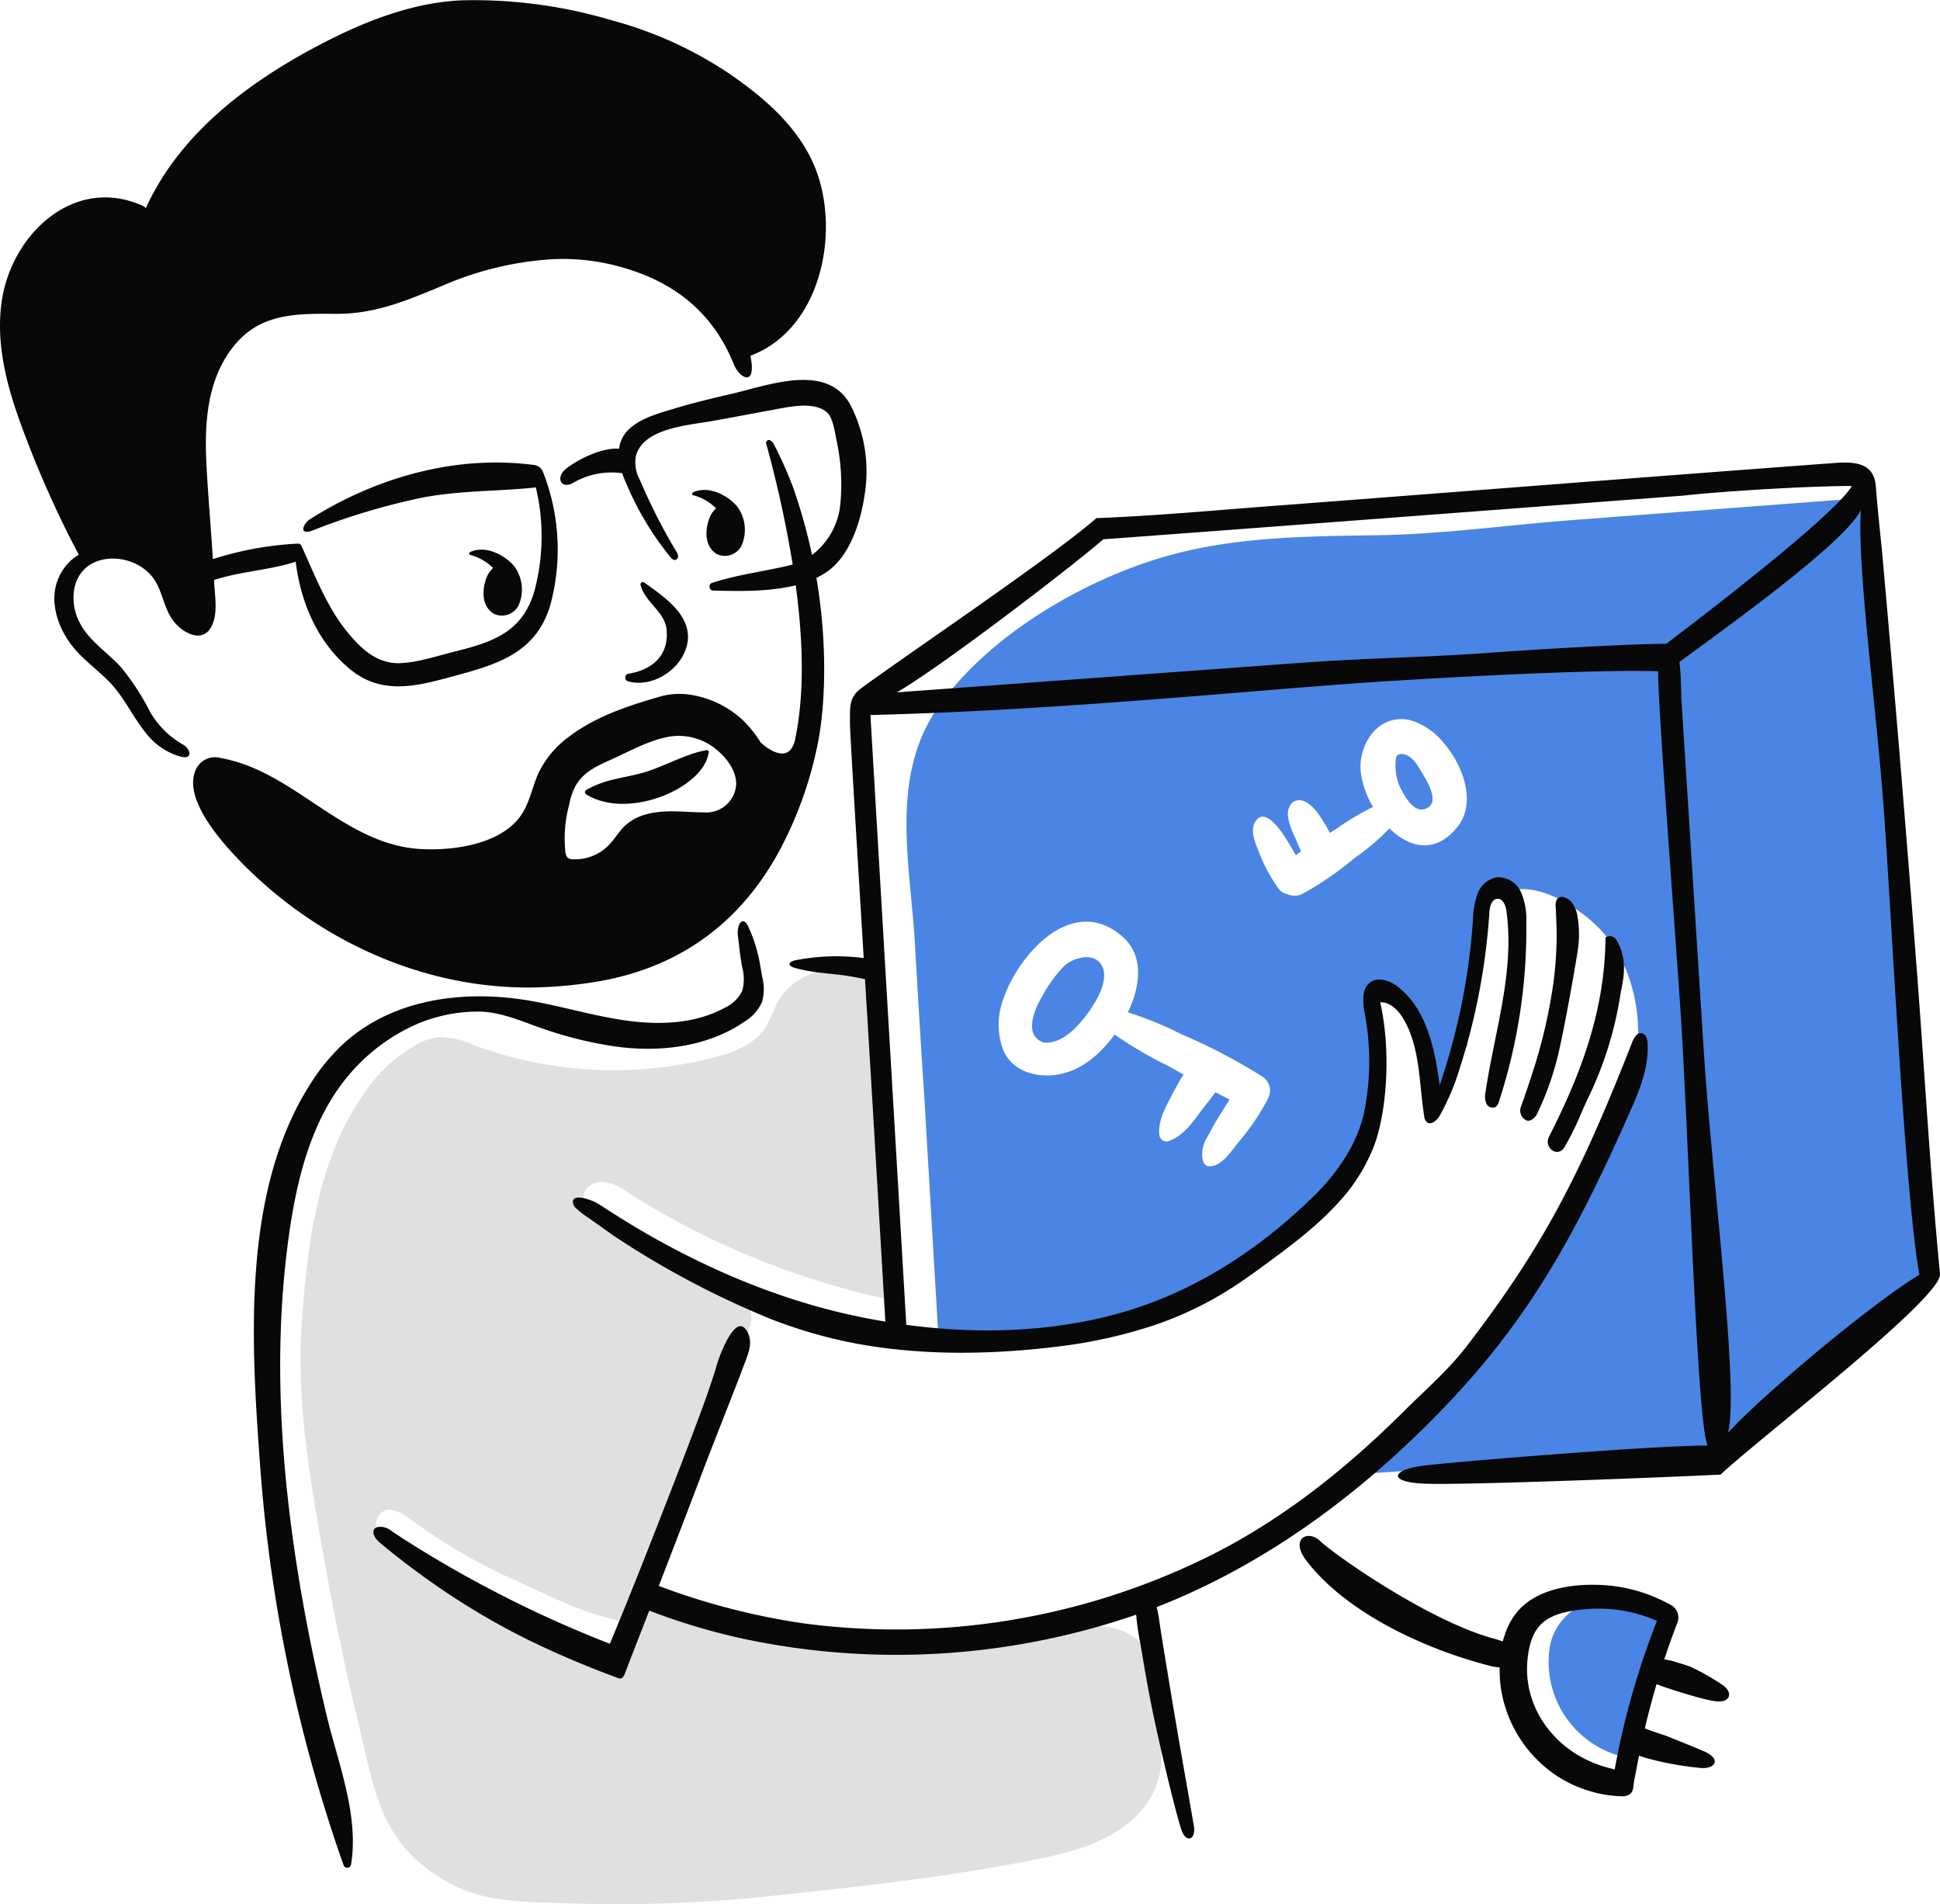
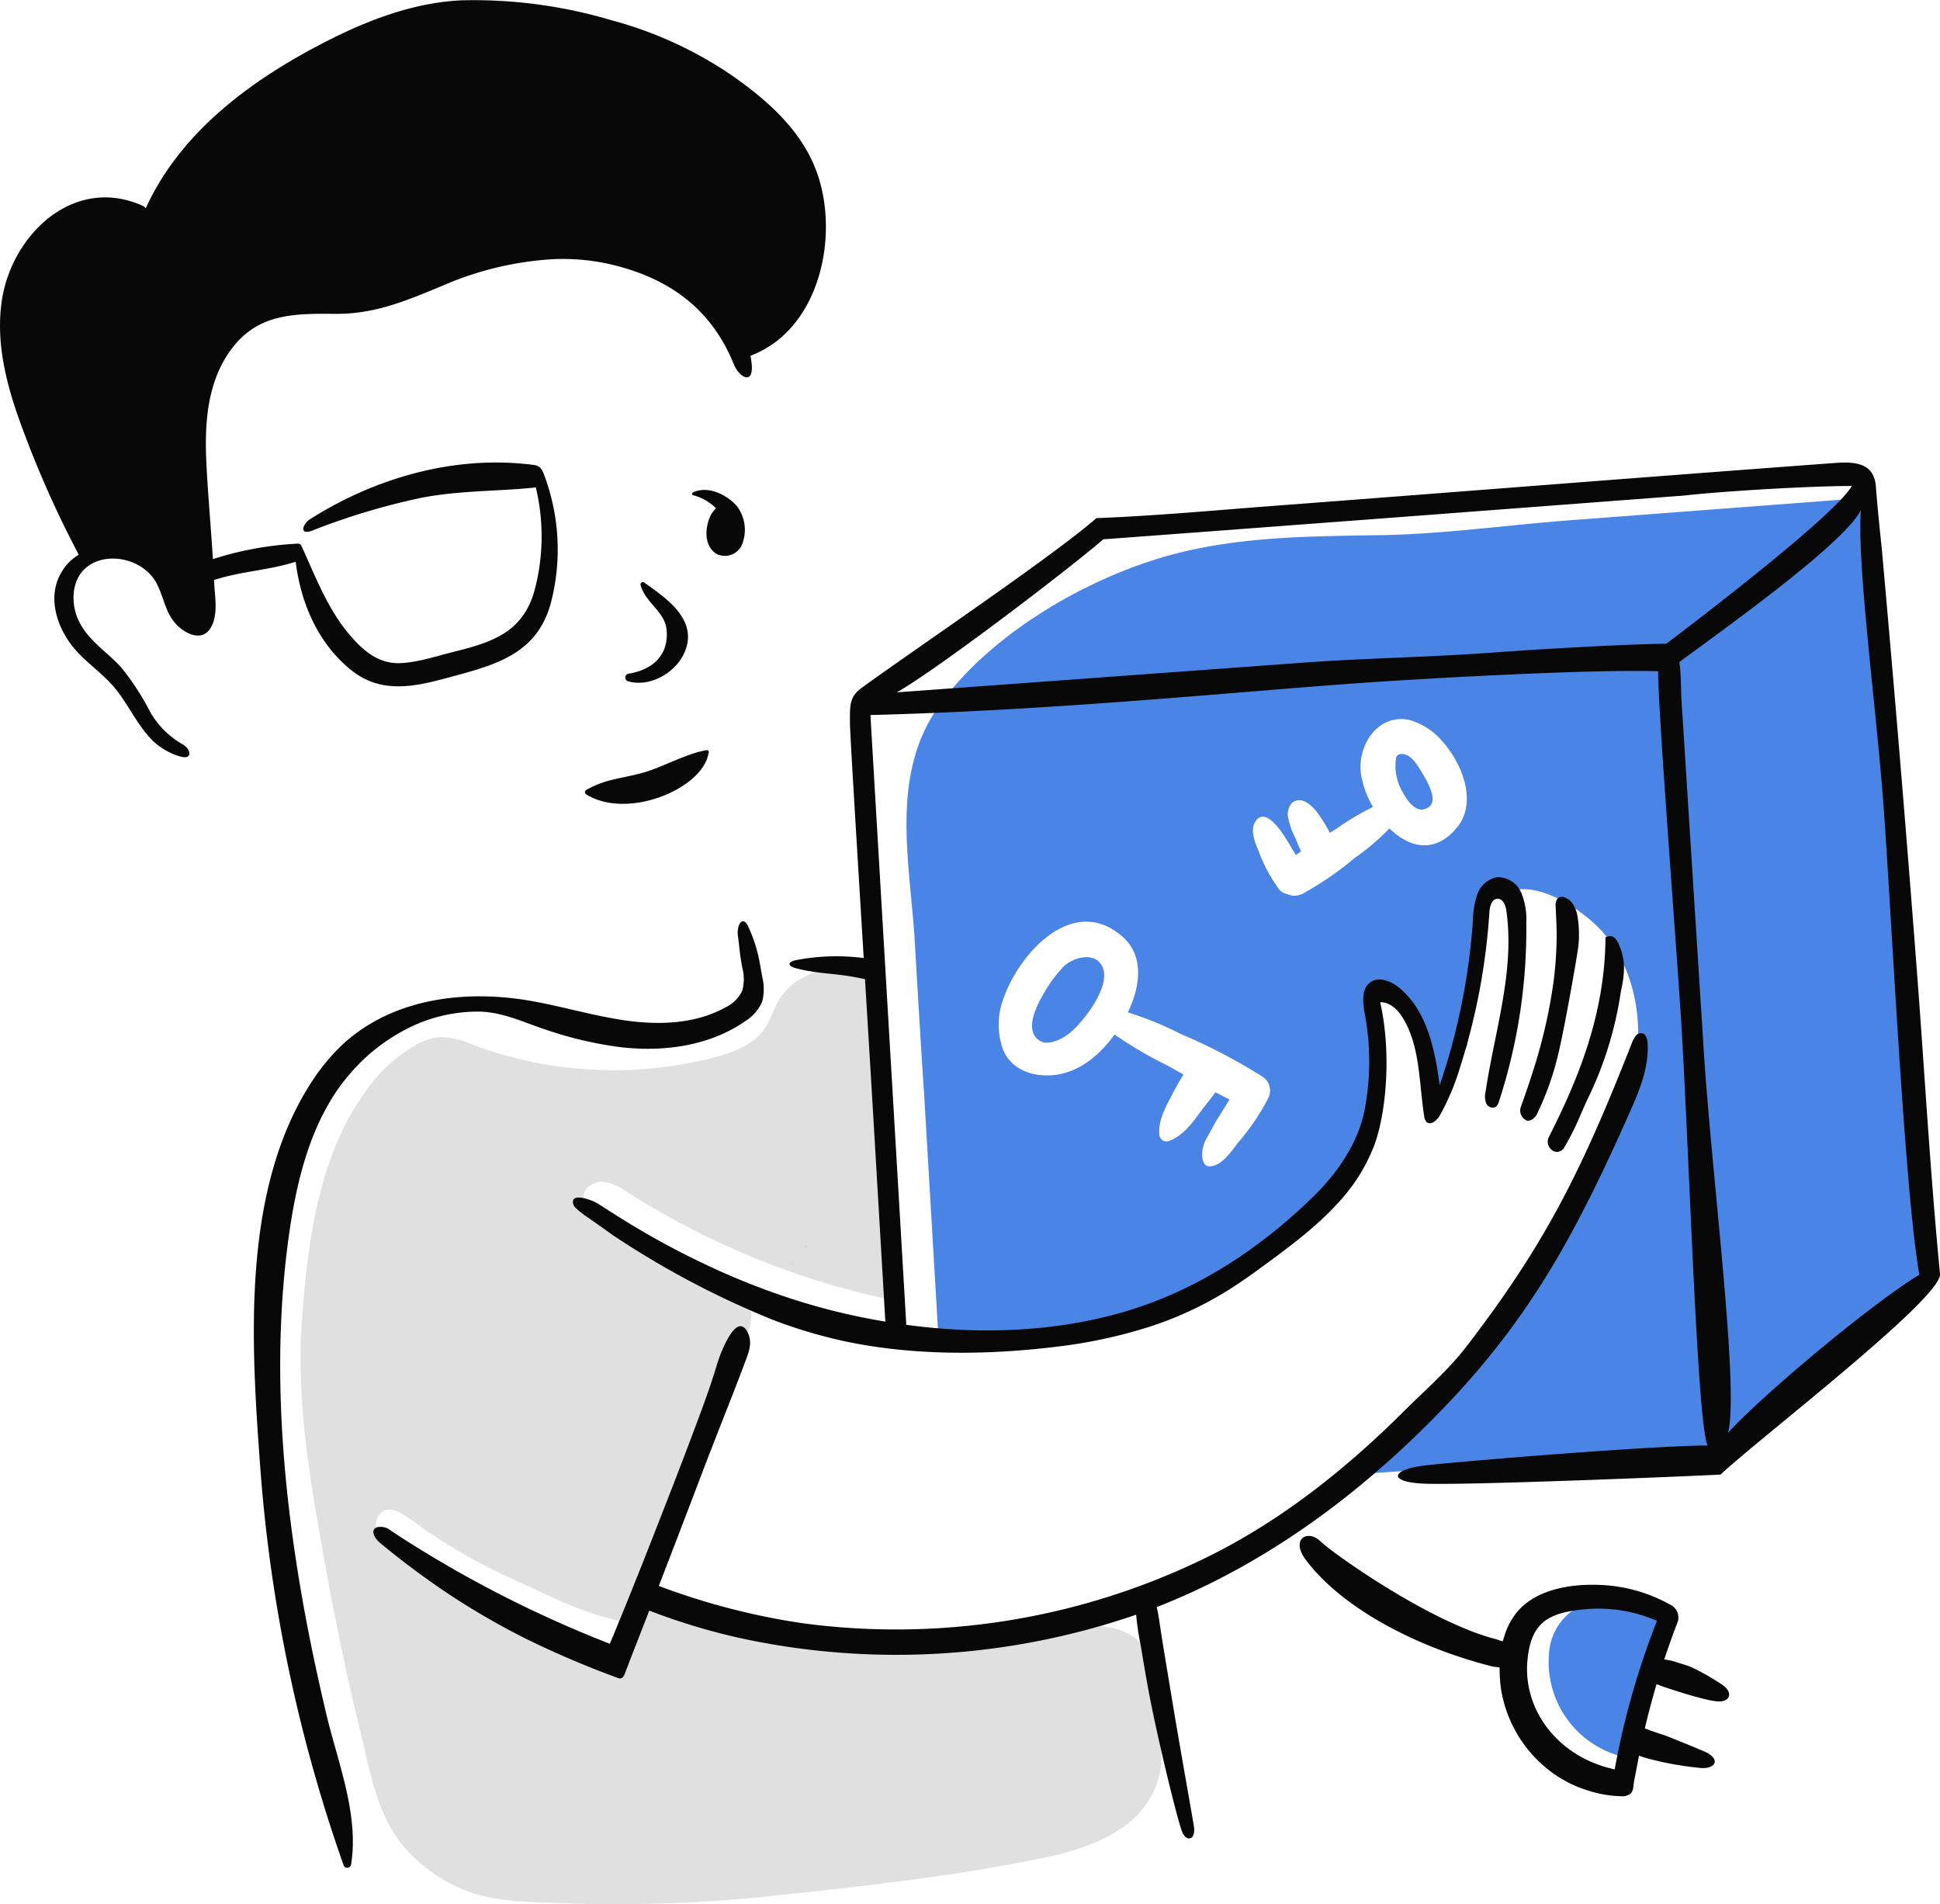
<svg xmlns="http://www.w3.org/2000/svg" width="299.87" height="294.234" viewBox="0 0 299.87 294.234">
  <defs>
    <style>.a{fill:#4a85e5;}.b{fill:#e0e0e0;}.c{fill:#080808;}</style>
  </defs>
  <g transform="translate(-2349.913 -441.494)">
    <g transform="translate(2490.031 518.636)">
      <path class="a" d="M2587.1,561.09q-1.711-22.4-3.424-44.8-.946-12.359-1.889-24.722c-.19.553-2.968-5.1-3.876-5.045a1.836,1.836,0,0,0-.546.125,1.535,1.535,0,0,0-.65-.082l-42.3,3.205c-9.917.754-19.616,2.153-29.627,2.316-10.431.171-20.988.2-31.169,2.779-13.327,3.373-28.957,12.3-37,23.77-7.5,10.688-4.37,24-3.64,36.1.468,7.938.923,15.876,1.461,23.809q.213,3.646.428,7.292.886,15.053,1.771,30.1,1.432.1,2.858.19c12.231.743,23.655,1.054,34.836-4.683,9.909-5.084,18.312-12.431,26.421-19.962.2-.48.4-.958.6-1.439.182-.887.381-1.771.647-2.641.375-1.228.823-2.431,1.314-3.616,1.009-6.056-.225-12.724-.031-18.855.1-3.157,5.011-3.161,4.911,0,0,.094,0,.19,0,.284a2.528,2.528,0,0,1,1.017,1.292,42.454,42.454,0,0,1,2.594,14.146,39.294,39.294,0,0,0,6.532-9.644q1.2-7.39,2-14.845c.175-1.644-.555-2.926.115-4.68a7.71,7.71,0,0,1,3.278-3.882c4.834-2.782,12.22,2.155,15.372,5.581,5.609,6.095,6.885,15.575,4.683,23.364a6.62,6.62,0,0,1-1.733,3.01c.485,7.08-4.3,12.493-8.421,17.769-4.4,5.626-7.767,11.974-11.9,17.785a107.987,107.987,0,0,1-21.041,22.134s55.756-3.762,55.98-4.044c.04.031.078.062.118.089.014.2.025.4.039.6l1.1-.07c7.419-6.45,26.463-22.427,30.913-25.964a1.624,1.624,0,0,0,.382-.44,1.394,1.394,0,0,0,1.311-1.54Q2588.814,583.487,2587.1,561.09Zm-99.585,18.174c-.021.046-.03.092-.051.14a36.263,36.263,0,0,1-4.5,6.561c-1.035,1.312-2.591,3.736-4.5,3.654-1.318-.057-1.342-2.65-.408-4.252.574-.987,1.068-2.009,1.665-2.979.639-1.036,1.285-2.068,1.927-3.1q-1.1-.54-2.2-1.117c-.628.937-1.4,1.814-2,2.619-1.42,1.922-2.909,4.147-5.264,4.951a1.113,1.113,0,0,1-1.393-1.06c-.2-1.92.774-3.822,1.632-5.489.526-1.023,1.086-2.047,1.663-3.042.141-.242.292-.476.439-.713-.8-.452-1.591-.9-2.385-1.341a63.038,63.038,0,0,1-8.272-4.844c-2.186,3.034-5.177,5.639-8.925,6.21-.293.045-.587.075-.882.094-3.049.185-6.141-.939-7.391-3.882a11.251,11.251,0,0,1-.055-7.745c2.348-7.054,10.768-16.546,18.47-9.812,3.508,3.07,2.677,7.923.843,11.71a52.19,52.19,0,0,1,8.185,3.347,87.252,87.252,0,0,1,12.488,6.508A2.559,2.559,0,0,1,2487.516,579.264Zm29.28-42c-3.432,4.183-7.442,3.077-10.44.132a34.226,34.226,0,0,1-5.331,4.541,49.594,49.594,0,0,1-8.127,5.588,2.766,2.766,0,0,1-2.4.009,2.016,2.016,0,0,1-1.249-.786,24.437,24.437,0,0,1-3.121-5.852c-.587-1.451-1.469-3.464-.291-4.821,1.6-1.848,4.084,2.186,4.757,3.275.444.718.869,1.451,1.3,2.179.271-.2.54-.387.815-.577-.4-.807-.706-1.653-.99-2.285a10.469,10.469,0,0,1-1-2.876,2.592,2.592,0,0,1,.6-2.352c1.389-1.084,2.91.271,3.784,1.367a22.644,22.644,0,0,1,2.049,3.284q.547-.342,1.088-.684a41.055,41.055,0,0,1,5.574-3.316,14.707,14.707,0,0,1-1.845-5.035c-.512-3.441,1.376-7.6,4.993-8.414a5.66,5.66,0,0,1,2.615.039,10.383,10.383,0,0,1,4.992,3.306C2517.537,527.3,2520.036,533.322,2516.8,537.267Z" transform="translate(-2431.708 -486.527)" />
      <path class="a" d="M2447.926,529.282a21.429,21.429,0,0,0-3.286,4.536c-.831,1.453-2.167,4.13-1.347,5.907a2.445,2.445,0,0,0,1.6,1.305c1.734.182,3.439-.917,4.625-2.052,1.881-1.8,5.547-6.592,4.481-9.449C2452.988,526.818,2449.347,527.865,2447.926,529.282Z" transform="translate(-2423.631 -457.067)" />
      <path class="a" d="M2476.682,509.519a.8.8,0,0,0-.615.291,1,1,0,0,0-.132.336,8.07,8.07,0,0,0,1.155,5.487c.582,1.036,1.778,2.8,3.212,2.409,2.72-.745.406-4.377-.505-5.9C2479.155,511.069,2478.155,509.413,2476.682,509.519Z" transform="translate(-2400.267 -470.136)" />
      <path class="a" d="M2499.288,586.1a7.719,7.719,0,0,0-3.422.1,8.51,8.51,0,0,0-3.142,1.674,8.873,8.873,0,0,0-3,6.069,15.089,15.089,0,0,0,11.258,15.977,127.84,127.84,0,0,1,5.81-21.447c-.161-.067-.324-.132-.487-.2A31.957,31.957,0,0,0,2499.288,586.1Z" transform="translate(-2390.404 -415.626)" />
    </g>
    <path class="b" d="M2509.946,648.868c-.507-4.341-1.7-9.209-1.7-13.393-1.087-3.565-4.915-5.028-8.251-5.005-10.516.075-20.544,3.786-31.015,4.139-5.12.171-10.079-1.254-14.891-3.21a2.659,2.659,0,0,1-.464.043,47.568,47.568,0,0,1-15.727-3.049c-.116-.452-.226-.9-.344-1.353-2.107-.451-4.841-.7-7.373-1.285,3.107-5.968,5.791-12.137,6.727-18.876a5.043,5.043,0,0,0,.042-.927c3.976-7.08,7.674-14.282,9.652-22.3a3.811,3.811,0,0,0-3.951-4.692,2.018,2.018,0,0,0-.74-1.513c-.444-.344-1.117-.937-.66-1.262a183.962,183.962,0,0,1-17.922-9.05c-1.225-.7-2.6-1.7-2.539-3.112.064-1.387,1.617-2.313,3-2.227a8.293,8.293,0,0,1,3.784,1.62,123.229,123.229,0,0,0,39.678,16.407q-1.339-25.022-.932-50.094a19.294,19.294,0,0,0-8.342-.6,10.187,10.187,0,0,0-6.909,4.392c-.885,1.442-1.309,3.14-2.252,4.545-1.733,2.58-4.9,3.746-7.909,4.528a62.211,62.211,0,0,1-37.094-1.91,13.2,13.2,0,0,0-5.2-1.244,8.935,8.935,0,0,0-3.664,1.162,23.5,23.5,0,0,0-7.666,6.95c-7.517,10.18-9.2,23.751-10.064,36.035-.889,12.707,1.484,25.459,3.717,37.923q2.269,12.647,5.312,25.139c1.814,7.441,2.832,14.768,8.849,20.049,7.117,6.242,13.165,6.275,22.079,6.561a228.112,228.112,0,0,0,31.575-.978c14.478-1.538,28.984-3.078,43.243-6.028,8.118-1.679,17.077-5.207,18.093-14.578a9.248,9.248,0,0,0-.048-1.835C2510.018,649.519,2509.984,649.195,2509.946,648.868Zm-86.016-14.357c-7.246-1.646-13.4-5.821-20.174-8.688-5.509-2.331-11.049-4.642-14.672-9.626a2.47,2.47,0,0,1,.983-3.615c1.531-.57,3.592,1.108,4.726,1.927a85.443,85.443,0,0,0,14.965,8.659c5.03,2.266,10.177,4.993,15.583,6.223C2428.678,630.15,2427.256,635.268,2423.929,634.511Z" transform="translate(19.338 62.322)" />
    <g transform="translate(2349.913 441.494)">
      <path class="c" d="M2609.375,562.073q-2.506-32.834-5.454-65.611c-.339-3.183-.661-6.369-.912-9.566-.273-3.52-3.042-3.853-6.247-3.616-29.242,2.157-58.466,4.486-87.7,6.7-8.238.624-17.4,1.477-26.536,1.829-6.722,5.9-29.137,20.986-36.347,26.281-1.9,1.394-1.745,2.866-1.744,5.453,0,1.346,1.038,18.352,2.126,36.251a32.788,32.788,0,0,0-10.436.315c-1.227.236-1.514.872-.043,1.256,3.244.844,5.245.725,8.542,1.276.716.12,1.427.262,2.136.411.548,9.031,1.1,18.06,1.516,25.214q.817,13.855,1.63,27.71c-2.058-.344-4.1-.745-6.124-1.208a99.091,99.091,0,0,1-10.042-2.876q-4.958-1.7-9.739-3.868t-9.372-4.716c-2.991-1.662-5.891-3.457-8.758-5.319a7.36,7.36,0,0,0-1.168-.637c-.621-.259-3.185-1.213-3.094.223a1.369,1.369,0,0,0,.435.836,13.6,13.6,0,0,0,1.951,1.516q1.038.73,2.076,1.463c.827.584,1.641,1.2,2.5,1.746a137.35,137.35,0,0,0,23.787,12.5,75.076,75.076,0,0,0,11.523,3.43c10.592,2.206,21.944,2.092,32.651.767a76.528,76.528,0,0,0,14.819-3.263,54.912,54.912,0,0,0,13.771-6.916q1.4-.958,2.773-1.965c4.167-3.051,8.452-6.175,11.938-10.007a27.391,27.391,0,0,0,5.682-9.05c1.905-5.29,2.585-14.475.881-22,1.544-.077,2.8,1.225,3.587,2.556,2.623,4.445,2.4,9.927,3.211,15.025a1.479,1.479,0,0,0,.377.913c.639.572,1.581-.226,2.018-.966a36.978,36.978,0,0,0,3.174-7.56,99.33,99.33,0,0,0,4.51-23.886c.057-.894.361-2.061,1.258-2.085.847-.024,1.249,1.026,1.368,1.867,1.324,9.333-1.826,18.638-3.217,27.962a3.062,3.062,0,0,0,.094,1.773,1.091,1.091,0,0,0,1.485.56,1.586,1.586,0,0,0,.5-.855,85.759,85.759,0,0,0,4.217-27.664,10.631,10.631,0,0,0-.791-4.6,3.951,3.951,0,0,0-3.723-2.374l-.063.007a4.044,4.044,0,0,0-2.971,2.578,12.861,12.861,0,0,0-.705,4.1,99.794,99.794,0,0,1-5.135,25.457c-.742-5.542-1.963-11.571-6.308-15.093-1.254-1.016-3.112-1.752-4.419-.807-1.378,1-1.167,3.063-.877,4.738a39.756,39.756,0,0,1-.1,15.477c-1.115,4.909-4.174,9.312-7.724,12.793-8.435,8.272-18.454,14.837-29.887,18.069-10.676,3.017-22.088,3.342-33.132,1.852q-1.7-28.977-3.411-57.953-1.066-18.138-2.134-36.279c27.7-.689,54.728-3.417,74.277-4.844,10.072-.737,36.649-2.263,47.49-1.922-.151,4.176,2.859,43.18,3.5,53.284,1.28,20.138,2.488,62.962,4.144,66.363-8.573.014-38.538,2.472-43.75,3.092s-5.715,2.568-.094,2.806c6.6.277,40.383-1.12,45.842-1.4,5.711-5.406,34.28-27.268,33.92-31.008C2611.4,592.827,2610.579,577.876,2609.375,562.073ZM2543.565,512.6c-10.2.745-18.976.807-29.18,1.552q-30.615,2.238-61.231,4.473l-1.48.108c6.284-3.556,26.462-18.936,31.929-23.657.125.019,45.161-3.376,45.161-3.376l44.568-3.376c5.6-.642,19.141-1.48,25.968-1.483-2.641,4.591-24.322,21.075-28.686,24.382C2563.393,511.285,2548.734,512.217,2543.565,512.6Zm36.592,120.559c1.782-6.743-2.506-39.484-3.76-59.224l-1.963-30.908q-.481-7.578-.961-15.155-.246-3.888-.5-7.775c-.1-1.667-.039-4.094-.339-6.042,4.634-3.489,25.466-18.132,28.067-23.5-.65,8.062,2.3,30.024,3.443,45.035,1.208,15.8,3.248,59.978,5.592,73.134C2602.164,613.335,2585.561,627.249,2580.156,633.155Z" transform="translate(-2313.055 -411.741)" />
      <path class="c" d="M2532.5,603.045a36.762,36.762,0,0,0-4.706-2.689c-.89-.377-1.844-.608-2.76-.917a3.79,3.79,0,0,0-.539-.139l-.949-.178.31-.917c.617-1.812,1.16-3.306,1.707-4.7a2.216,2.216,0,0,0-1.163-2.869,24.153,24.153,0,0,0-11.542-3.032c-3.077-.058-8.718.387-11.935,4.051a10.665,10.665,0,0,0-2.093,3.882l-.257.817-.95-.325c-10.2-2.564-25.3-13.273-27.226-15.154s-4.7-.387-2.249,2.88c5.667,7.573,17.336,13.586,28.921,16.491a1.625,1.625,0,0,0,.189.027l.831.1.015.723a20.363,20.363,0,0,0,.189,2.48,19.837,19.837,0,0,0,7.073,12.39,18.729,18.729,0,0,0,6.4,3.429,18.023,18.023,0,0,0,5.17.884,1.986,1.986,0,0,0,1.4-.408c.476-.462.421-1.189.527-1.792.124-.7.272-1.408.406-2.112l.37-1.958.917.312a48.966,48.966,0,0,0,8.275,1.555c2.582.37,3.669-1.326.867-2.534-2.47-1.064-5.98-2.443-5.98-2.443s-1.852-.608-2.287-.771l-.888-.332.173-.721c.378-1.588.819-3.253,1.384-5.237l.251-.886.9.348c1.718.579,6.808,2.261,8.654,2.33S2534.228,604.2,2532.5,603.045Zm-10.379-9.112a122.215,122.215,0,0,0-6.069,21.284l-.175.925-.954-.25c-8.091-2.129-13.347-9.228-12.5-16.88.207-1.855.671-4.175,2.434-5.639,1.706-1.411,4.245-1.806,6.738-2.014a22.417,22.417,0,0,1,10.014,1.485l.809.312Z" transform="translate(-2266.297 -342.698)" />
      <path class="c" d="M2507.027,637.5c-.574-3.494-1.168-6.982-1.717-10.482-.178-1.132-.327-2.487-.63-3.63.086-.034.173-.063.259-.1,14.458-5.689,27.407-14.641,38.659-25.281,17.06-16.13,24.814-29.891,34.329-51.353,1.465-3.3,2.854-6.794,2.64-10.4-.036-.6-.209-1.326-.784-1.516a.935.935,0,0,0-.992.315,3.894,3.894,0,0,0-.693,1.257c-7.833,19.929-13.434,31.062-25.5,46.769-2.828,3.683-6.384,6.742-9.673,10.019-9.3,9.261-19.672,17.471-31.574,23.116a108.942,108.942,0,0,1-61.24,9.691,107.091,107.091,0,0,1-22.385-5.787q1.6-4.147,3.193-8.3,1.8-4.692,3.584-9.387c2.222-5.843,4.587-11.628,6.774-17.483.529-1.415.882-2.77.1-4.158-1.754-3.125-4.238,3.683-4.613,4.947-.771,2.6-1.65,5.108-2.589,7.635q-2.505,6.748-5.13,13.453c-2.7,6.946-5.427,13.889-8.281,20.776-.031.074-.593,1.463-.622,1.451a181.109,181.109,0,0,1-31.956-16.25q-.9-.586-1.8-1.18a2.556,2.556,0,0,0-2.241-.569c-1.088.456-.349,1.729.5,2.424a125.96,125.96,0,0,0,10.607,7.9,113.886,113.886,0,0,0,11.936,6.905,146.77,146.77,0,0,0,13.86,5.932c.356.134.742.356,1.085.041a1.626,1.626,0,0,0,.358-.634c.678-1.785,1.372-3.561,2.067-5.341q.849-2.171,1.69-4.348a98.137,98.137,0,0,0,15.331,4.519,113.891,113.891,0,0,0,59.927-3.889,43.976,43.976,0,0,0,.692,4.663c.544,3.292,1.1,6.583,1.769,9.852,1.227,6.021,3.907,17.221,4.677,19.1.631,1.538,2.141,1.247,1.782-.97S2508.175,644.493,2507.027,637.5Z" transform="translate(-2325.891 -375.039)" />
      <path class="c" d="M2387.6,548.249a28.973,28.973,0,0,1,10.213-7.669,24.007,24.007,0,0,1,10.13-2.013c3.609.151,6.831,1.761,10.244,2.866a58.848,58.848,0,0,0,11.338,2.628c6.625.766,13.677-.181,19.164-3.971A6.66,6.66,0,0,0,2451.4,537a7.724,7.724,0,0,0,0-3.8q-.162-.951-.333-1.9a23.062,23.062,0,0,0-1.765-5.744c-.836-2.02-1.934-.505-1.643,1.448.252,1.692.132,1.807.644,4.716a6.849,6.849,0,0,1,.013,3.606,5.5,5.5,0,0,1-2.683,2.626c-4.581,2.515-10.1,2.714-15.28,1.989s-10.2-2.3-15.359-3.142c-10.239-1.663-21.611-.082-29.2,7.57a31.492,31.492,0,0,0-3.887,4.819c-11.114,16.846-9.5,40.753-8.082,60.016a236.72,236.72,0,0,0,12.88,61.307.6.6,0,0,0,1.139-.12c1.262-7.679-2.044-15.8-3.8-23.179-1.91-8.029-3.548-16.125-4.776-24.287-2.451-16.293-3.322-32.96-1.091-49.33C2379.389,564.72,2381.631,555.206,2387.6,548.249Z" transform="translate(-2333.581 -382.234)" />
      <path class="c" d="M2422.793,553.937c.075-.022.146-.046.228-.072C2422.467,554.012,2422.393,554.036,2422.793,553.937Z" transform="translate(-2298.128 -361.37)" />
      <path class="c" d="M2421.389,555.842c.01-.084.015-.158.024-.235C2421.425,555.191,2421.418,555.27,2421.389,555.842Z" transform="translate(-2298.949 -360.315)" />
      <path class="c" d="M2488.907,549.763c-.5,1.585-1.072,3.246-1.744,5.115a1.682,1.682,0,0,0,.831,2.05c.238.132.714.111,1.218-.368a2.821,2.821,0,0,0,.375-.445,44.851,44.851,0,0,0,3.517-10.074c1.028-4.481,2.874-15.068,2.953-16.041a16.621,16.621,0,0,0-.139-4.625,4.667,4.667,0,0,0-.952-2.206,2.5,2.5,0,0,0-1.3-.752.872.872,0,0,0-.969.457,1.908,1.908,0,0,0-.146.994l.047,1.028c.057,1.211.115,2.465.106,3.695a57.52,57.52,0,0,1-.518,7.195A81.07,81.07,0,0,1,2488.907,549.763Z" transform="translate(-2252.089 -383.805)" />
      <path class="c" d="M2490.461,559.159a1.242,1.242,0,0,0,1.4-.226,1.652,1.652,0,0,0,.333-.464,41.4,41.4,0,0,0,2.511-5.081c.439-1,.893-2.03,1.386-3.025a56.431,56.431,0,0,0,4.7-15.374c.05-.3.087-.512.112-.629.6-2.809.725-4.911-.449-7.347-.224-.461-.685-1.418-1.84-.937l-.128.053,0,.139c-.088,12.041-4.471,22.28-8.754,30.723A1.621,1.621,0,0,0,2490.461,559.159Z" transform="translate(-2250.325 -381.279)" />
-       <path class="c" d="M2395.208,494.832c-.954,1.821-1.274,4.853.847,6.148a2.892,2.892,0,0,0,3.854-1.324,6.068,6.068,0,0,0-.677-6c-1.019-1.28-3.949-3.342-6.659-2.287-.271.1-.507.394-.167.526a7.712,7.712,0,0,1,3.538,2.018A5.772,5.772,0,0,0,2395.208,494.832Z" transform="translate(-2319.734 -406.14)" />
      <path class="c" d="M2415.327,489.445c-.954,1.821-1.275,4.853.846,6.146a2.887,2.887,0,0,0,3.853-1.322,6.066,6.066,0,0,0-.677-6c-1.019-1.28-3.948-3.34-6.657-2.287-.271.1-.507.394-.167.526a7.711,7.711,0,0,1,3.537,2.018A5.622,5.622,0,0,0,2415.327,489.445Z" transform="translate(-2305.389 -409.981)" />
-       <path class="c" d="M2428.957,568.882c12.627-1.9,22.674-8.528,29.116-20.555a59.931,59.931,0,0,0,5.825-16.366c.973-4.79,1.714-14.244-.209-25.606a11.916,11.916,0,0,0,1.829-1.084c3.454-2.52,5.082-7.849,5.643-11.9a22.4,22.4,0,0,0-2.282-13.86c-3.61-6.436-12.668-2.9-18.305-1.591-2.925.677-5.85,1.364-8.723,2.239-2.467.752-5.526,1.518-7.361,3.454a4.838,4.838,0,0,0-1.262,2.522c-.016.082-.019.168-.031.252-3.119-.175-6.962,2.059-8.291,3.176-1.562,1.311-.683,3.14,1.137,2.134a11.767,11.767,0,0,1,7.63-1.509,15.764,15.764,0,0,0,.627,1.6,46.781,46.781,0,0,0,6.849,11.4c.194.218.444.452.73.4a.6.6,0,0,0,.418-.658,1.785,1.785,0,0,0-.34-.776,90.055,90.055,0,0,1-5.586-11,5.561,5.561,0,0,1-.589-3.628c1.093-4.252,7.978-4.745,11.429-5.346,3.238-.565,6.467-1.194,9.7-1.78,2.349-.425,6.321-1.4,8.385.358.927.784,1.237,3.035,1.468,4.2a32.138,32.138,0,0,1,.6,10.2,11.2,11.2,0,0,1-4.356,7.657,84.373,84.373,0,0,0-2.89-10.336,61.143,61.143,0,0,0-2.929-6.621c-.738-1.4-1.368-.629-1.273-.279a178.545,178.545,0,0,1,4.1,18.7c-.214.063-.428.128-.649.18-3.962.942-7.943,1.4-11.83,2.683-.549.18-.483,1.153.127,1.17,3.773.1,8.642.238,12.824-.81,1.163,8.654,1.37,17.012-.118,23.909a3.4,3.4,0,0,1-.682,1.5c-1.208,1.4-3.435-.031-4.507-1.024a.793.793,0,0,0-.1-.072,17.514,17.514,0,0,0-2.674-3.376,15.263,15.263,0,0,0-8.65-4.082,11.039,11.039,0,0,0-4.438.4c-4.8,1.393-9.766,3.037-13.8,6.085a15.2,15.2,0,0,0-4.7,5.482c-1.069,2.254-1.415,4.829-2.906,6.883-3.169,4.372-10.475,5.346-15.444,5.052-11.919-.707-19.477-12.044-30.829-14.054a3.246,3.246,0,0,0-3.871,1.761c-2.068,4.45,3.887,11.09,6.6,13.917,11.866,12.356,28.462,20.061,45.7,19.772A67.86,67.86,0,0,0,2428.957,568.882Zm-3.489-27.45a9.764,9.764,0,0,1,1.12-3.157c1.331-2.143,3.546-3,5.663-3.973,2.642-1.208,5.341-2.7,8.187-3.311a9.13,9.13,0,0,1,6.427.949c1.92,1.088,4.166,3.385,4.4,5.823a3.763,3.763,0,0,1,0,.707,4.486,4.486,0,0,1-.533,1.737,4.666,4.666,0,0,1-4.456,2.393c-2.914-.009-5.919-.5-8.766.264a7.725,7.725,0,0,0-3.643,2.011c-1.091,1.2-1.818,2.571-3.147,3.546a7.327,7.327,0,0,1-4.664,1.422,1.2,1.2,0,0,1-.867-.3,1.439,1.439,0,0,1-.286-.721A19.613,19.613,0,0,1,2425.468,541.432Z" transform="translate(-2337.492 -417.056)" />
      <path class="c" d="M2406.89,508.15a.606.606,0,0,0-.1,1.191c3.645,1.018,7.925-1.656,8.994-5.242,1.376-4.61-3.263-7.71-6.494-10.011a.364.364,0,0,0-.584.38c.7,2.667,3.724,4.089,4.012,6.844C2413.125,505.262,2410.574,507.554,2406.89,508.15Z" transform="translate(-2309.688 -404.049)" />
      <path class="c" d="M2421.789,509.644c.18-.2-.048-.516-.284-.478-3.213.526-6.939,2.727-10.065,3.548-3.718.975-5.433.9-8.5,2.578a.405.405,0,0,0-.077.692C2409.325,520.034,2420.969,515.054,2421.789,509.644Z" transform="translate(-2312.278 -393.244)" />
      <path class="c" d="M2378.166,556.538a13.706,13.706,0,0,1-5-4.945,39.537,39.537,0,0,0-4.469-6.9c-2.126-2.378-4.971-4.08-6.469-6.975a8.256,8.256,0,0,1-.856-5.076c1.071-6.509,10.188-6.066,12.806-.884,1.155,2.289,1.33,4.728,3.307,6.539,1.446,1.326,3.791,2.294,5.024.17,1.164-2,.606-4.781.511-6.969-.005-.128-.016-.257-.021-.384.819-.24,1.632-.471,2.439-.658,3.359-.779,6.905-1.089,10.179-2.157.786,6.34,3.388,12.512,8.479,16.671,5.25,4.288,11.149,2.306,17.115.69,6.494-1.759,11.81-3.834,13.795-10.778a32.709,32.709,0,0,0-1.156-20.443c-.014-.036-.039-.05-.056-.079a1.578,1.578,0,0,0-1.309-1.007c-12.574-1.662-24.957,2.225-34.646,8.37-1.154.733-1.84,2.7.617,1.657a104.94,104.94,0,0,1,16.484-4.937c5.83-1.155,11.6-1,17.456-1.586a1.986,1.986,0,0,0,.336-.065,32.53,32.53,0,0,1-.206,15.991c-1.817,6.408-6.477,7.95-12.409,9.42-2.643.656-5.566,1.648-8.3,1.766-3.51.154-5.949-2.081-8.065-4.618-3.246-3.892-5.159-8.925-7.244-13.509a.579.579,0,0,0-.586-.338,51.421,51.421,0,0,0-11.8,1.991c-.428.132-.865.262-1.3.4-.3-4.786-.73-9.56-.983-14.348-.344-6.489-.014-13.334,4.239-18.609,4.135-5.125,9.807-4.975,15.806-4.945,6.05.029,10.931-2.069,16.438-4.351a50.268,50.268,0,0,1,17.014-4.094,33.175,33.175,0,0,1,8.971.8c9,2.107,15.577,6.868,19.025,15.422.917,2.273,3.58,3.592,2.58-1.288.153-.065.255-.111.456-.194,10.47-4.295,13.36-18.809,9.687-28.494-2.453-6.468-7.962-11.188-13.518-14.989a60.971,60.971,0,0,0-18.042-8.166,74.662,74.662,0,0,0-23.032-3.1c-7.2.264-14.283,2.9-20.657,6.119-11.613,5.865-22.862,13.968-28.354,26a1.489,1.489,0,0,0-.528-.38c-10.575-4.721-20.159,4.414-21.716,14.588-.969,6.342.6,12.692,2.731,18.638a161,161,0,0,0,9.152,20.717,7.324,7.324,0,0,0-2.547,2.492c-2.378,3.71-1,8.37,1.54,11.613,1.848,2.355,4.421,3.986,6.373,6.253,1.968,2.289,3.216,5.055,5.144,7.361a10.236,10.236,0,0,0,5.175,3.462C2379.827,558.956,2379.372,557.2,2378.166,556.538Z" transform="translate(-2349.913 -441.494)" />
    </g>
  </g>
</svg>